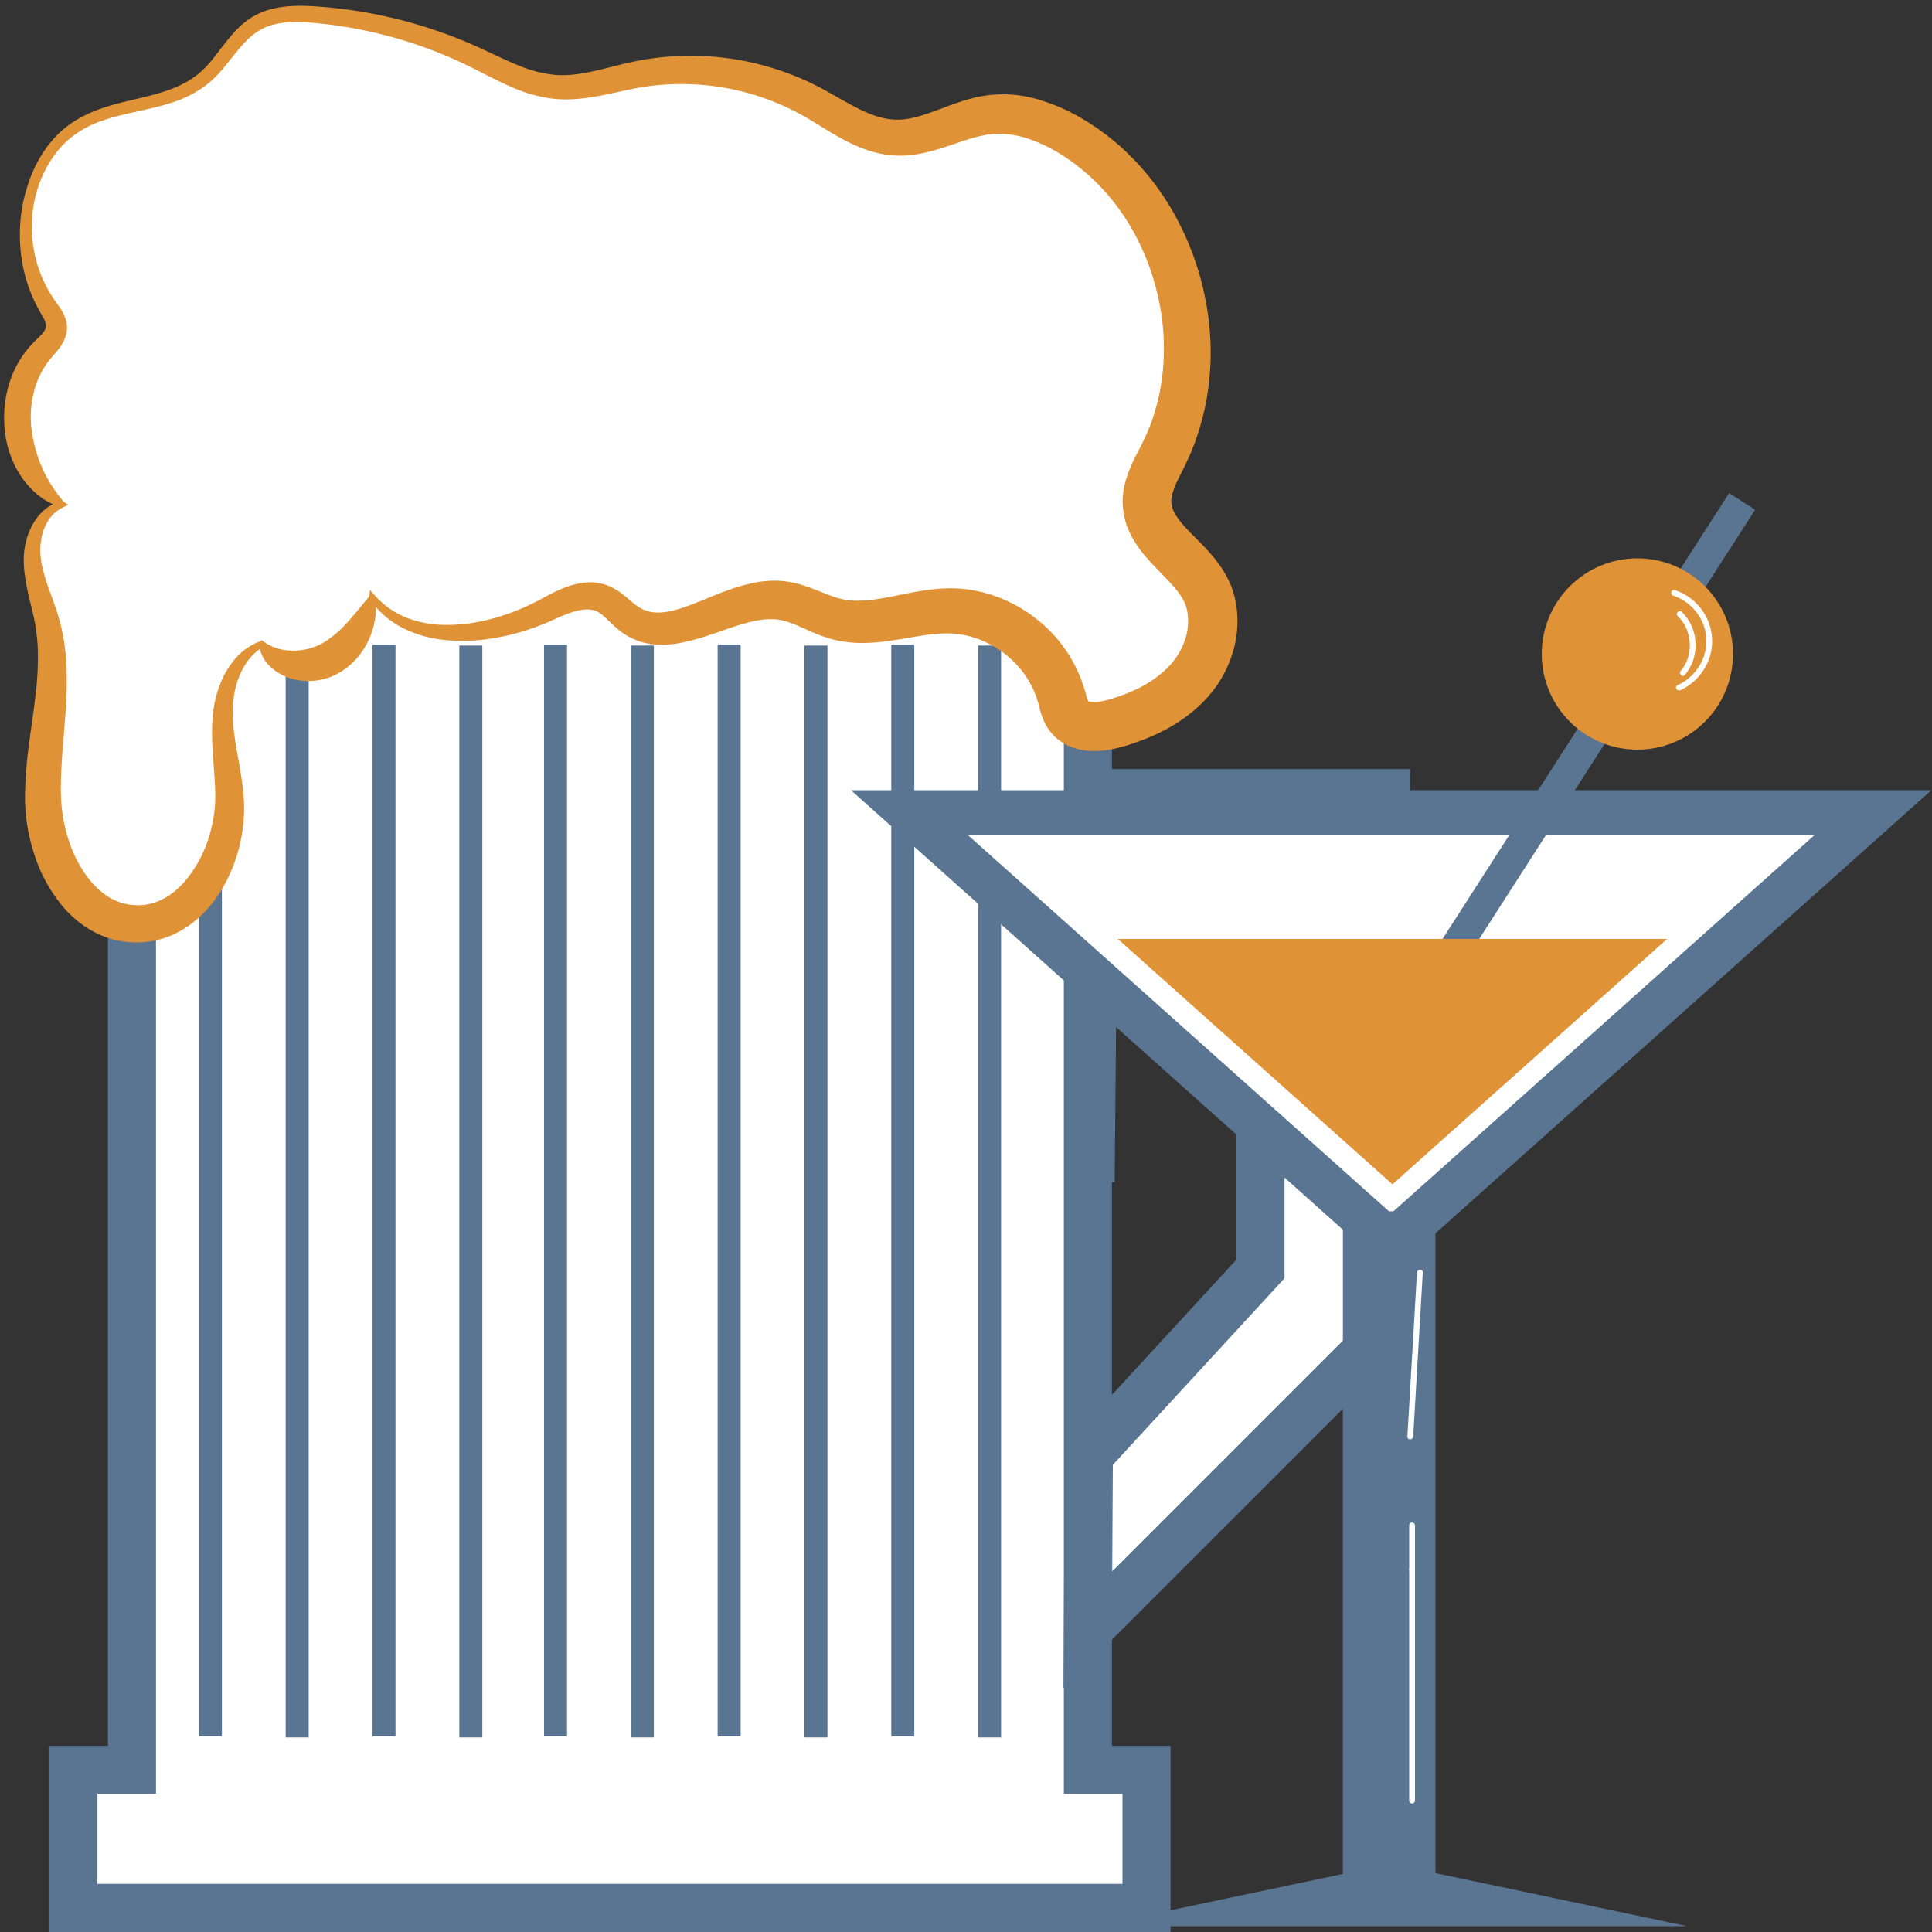
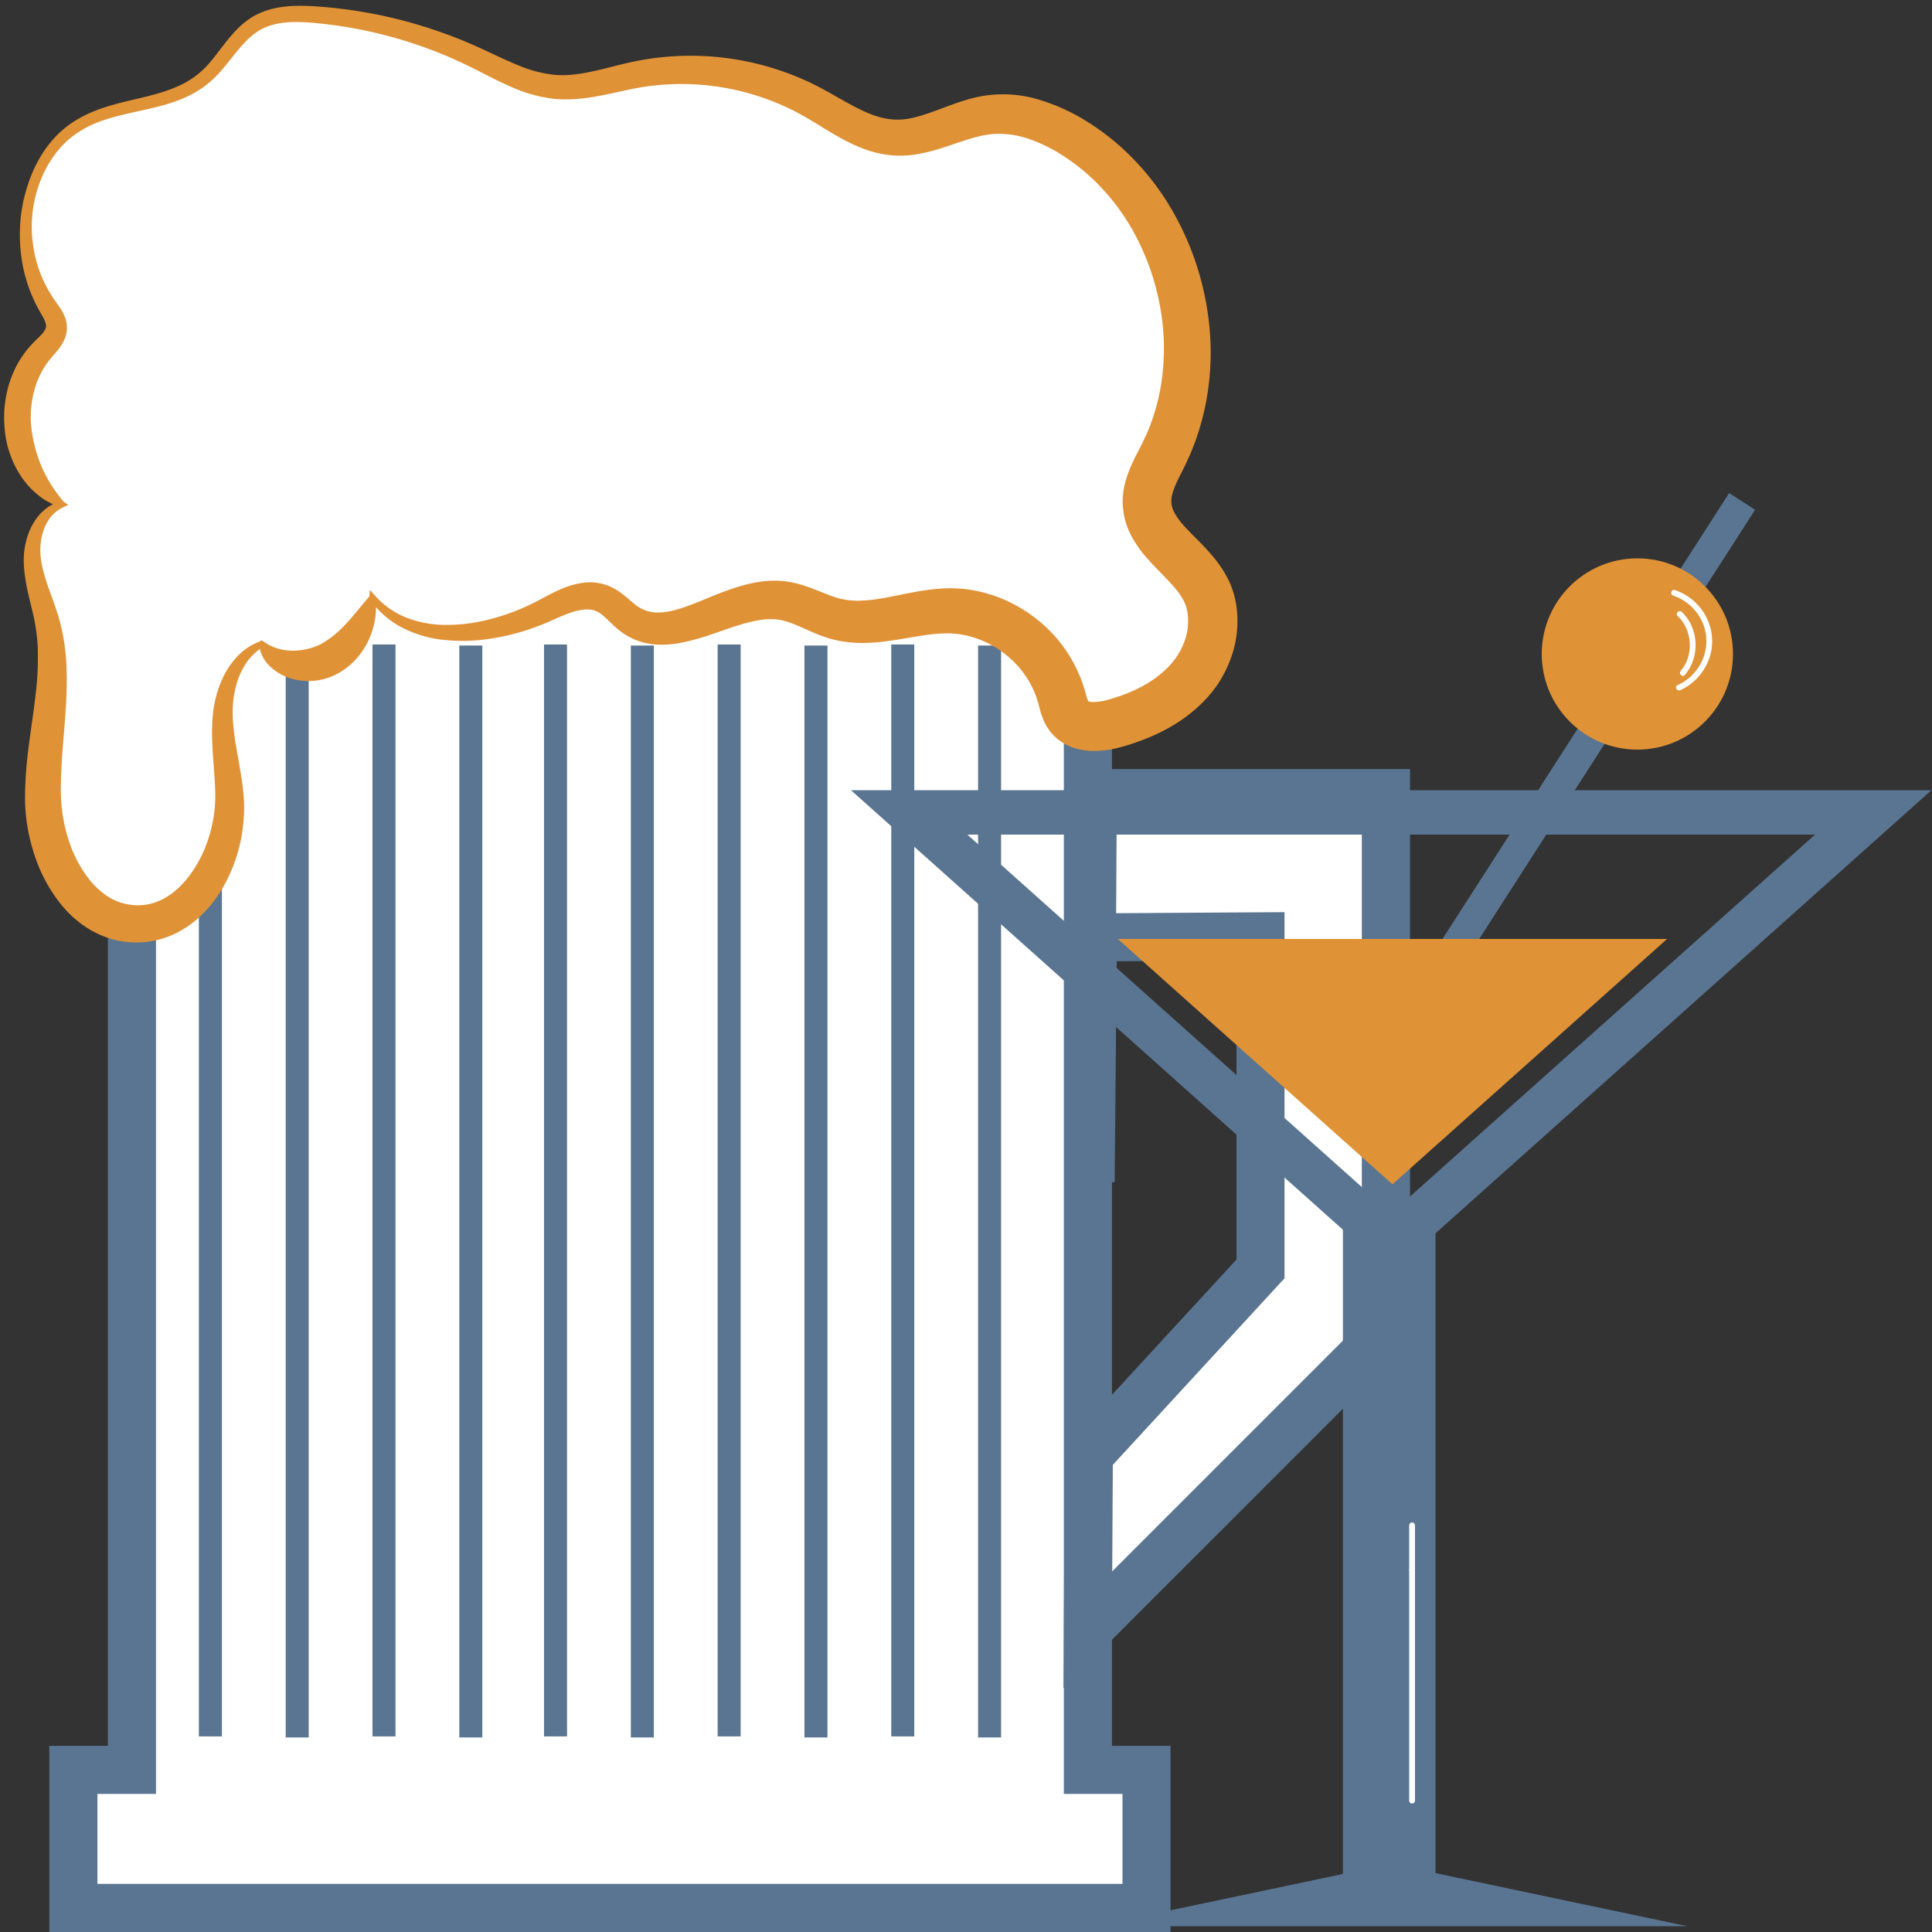
<svg xmlns="http://www.w3.org/2000/svg" viewBox="0 0 1000 1000">
  <rect x="0" y="0" width="1000" height="1000" fill="#333333" stroke="none" />
  <defs>
    <style>.cls-1{fill:#fff;}.cls-2{fill:#5a7592;}.cls-3{fill:#e09236;}</style>
  </defs>
  <g id="kreis">
    <polygon class="cls-1" points="563.09 916.09 563.09 301.11 68.29 301.11 68.29 916.09 37.98 916.09 37.98 987.55 593.41 987.55 593.41 916.09 563.09 916.09" />
    <path class="cls-2" d="M605.86,1000H25.53V903.64H55.84v-615h519.7v615h30.32ZM50.43,975.1H581V928.54H550.64v-615H80.74v615H50.43Z" />
    <rect class="cls-2" x="102.94" y="333.59" width="11.91" height="565.17" />
    <rect class="cls-2" x="147.87" y="334.13" width="11.91" height="565.17" />
    <rect class="cls-2" x="192.8" y="333.59" width="11.91" height="565.17" />
    <rect class="cls-2" x="237.74" y="334.13" width="11.91" height="565.17" />
    <rect class="cls-2" x="281.59" y="333.59" width="11.91" height="565.17" />
    <rect class="cls-2" x="326.52" y="334.13" width="11.91" height="565.17" />
    <rect class="cls-2" x="371.45" y="333.59" width="11.91" height="565.17" />
    <rect class="cls-2" x="416.38" y="334.13" width="11.91" height="565.17" />
    <rect class="cls-2" x="461.32" y="333.59" width="11.91" height="565.17" />
    <rect class="cls-2" x="506.25" y="334.13" width="11.91" height="565.17" />
    <polygon class="cls-1" points="565.61 410.52 564.44 611.77 565.61 485.16 652.41 484.63 652.41 656.78 563.62 753.32 563.09 843.55 717.38 689.26 717.38 410.52 565.61 410.52" />
    <path class="cls-2" d="M550.46,873.79l.73-125.35L640,651.93V497.16l-62,.38-1.06,114.35L552,611.7l1.24-213.63h176.6V694.42ZM576,758.21l-.32,55.1,129.2-129.2V423H578l-.29,49.67,87.16-.54V661.64Z" />
    <path class="cls-1" d="M20.79,87.12c-11.18,22.32-9.67,50.49,3.83,71.49,2.2,3.43,4.81,7,4.56,11.1-.28,4.68-4.17,8.18-7.36,11.62C1,203.72,6.26,244.67,32,261.1c-11,3.64-16,16.77-15.38,28.29s5.51,22.37,8,33.64c6.48,29.18-2.88,59.41-2.48,89.29s17.51,64.73,47.38,65.86c30.88,1.16,50.59-35.18,49.17-66-.66-14.41-4.17-28.69-3.39-43.09s7.14-29.84,20.28-35.79c6.39,11.61,23.34,14,35,7.65s18.48-19,22.1-31.78c19.94,25.7,60.52,21,89.71,6.64,9.38-4.61,20.13-10,29.7-5.88,5.6,2.44,9.41,7.72,14.51,11.09,22.76,15,51.61-14.12,78.6-10.18,9.9,1.45,18.61,7.32,28.33,9.69,19.08,4.66,38.76-4.64,58.4-4.4,25.89.3,50.45,19.21,57.39,44.15,1,3.65,1.74,7.53,4.07,10.52,5.2,6.67,15.44,5.86,23.58,3.59,15.46-4.29,30.57-11.86,40.53-24.44s13.73-30.82,6.37-45.08c-8.33-16.13-29.3-25.94-30.24-44.08-.49-9.23,4.67-17.66,8.77-25.95,27.39-55.4,6.46-129.89-45.77-162.92-13.2-8.35-28.68-14.32-44.2-12.57-16.68,1.88-31.89,12.47-48.67,11.92-16.06-.52-29.75-11-43.86-18.7a136.52,136.52,0,0,0-90.05-14c-14.13,2.7-28.15,7.69-42.48,6.48-15-1.26-28.55-9.16-42.19-15.6a235.67,235.67,0,0,0-82-21.78C153,6.78,142,6.78,133,11.89c-9.84,5.59-15.51,16.21-23.23,24.51C84.75,63.34,41.91,45,20.79,87.12Z" />
    <path class="cls-3" d="M23.24,88.34a65.44,65.44,0,0,0-6.43,22c-.13,1.91-.37,3.82-.35,5.74,0,1,0,1.92,0,2.87l.15,2.87.08,1.43.17,1.43.34,2.84.52,2.81c.17.94.33,1.88.59,2.8a64.79,64.79,0,0,0,8.91,20.64l1.55,2.32c.56.78,1.16,1.6,1.78,2.5A24.35,24.35,0,0,1,34,165.25a14.83,14.83,0,0,1,.66,4.56,15.48,15.48,0,0,1-.82,4.64,22.75,22.75,0,0,1-4,6.87c-1.44,1.81-2.89,3.32-3.95,4.66a35.58,35.58,0,0,0-3,4.2,43.48,43.48,0,0,0-4.39,9.36,52.35,52.35,0,0,0-2.39,20.74,71.43,71.43,0,0,0,5.13,20.5,67.22,67.22,0,0,0,4.94,9.66,81.42,81.42,0,0,0,6.77,9.28h0l2.39,1.58-2.75,1.33a19.1,19.1,0,0,0-4.9,3.41,19.7,19.7,0,0,0-3.51,4.74,25.06,25.06,0,0,0-2.2,5.51,30.73,30.73,0,0,0-1,5.87,31.51,31.51,0,0,0,.06,5.91,42.47,42.47,0,0,0,1,6,108.12,108.12,0,0,0,3.75,12.11c1.49,4.1,3.05,8.34,4.43,12.83a103.17,103.17,0,0,1,3.07,13.92c.31,2.34.6,4.69.81,7s.36,4.69.37,7l.08,3.49c0,1.17,0,2.31,0,3.47,0,2.32-.08,4.61-.18,6.89-.42,9.15-1.25,18.06-1.94,26.77-.36,4.36-.59,8.65-.77,12.91-.11,2.13-.11,4.22-.17,6.33s0,4.21.11,6.2A81.58,81.58,0,0,0,36,436.23a63.71,63.71,0,0,0,11.05,20,42.08,42.08,0,0,0,7.82,7.17,30.39,30.39,0,0,0,9,4.2,30,30,0,0,0,9.82.87,27.39,27.39,0,0,0,9.51-2.58c6.15-2.8,11.64-8,16-14.27A62.49,62.49,0,0,0,105,441.46a68.71,68.71,0,0,0,4-11.2,75.92,75.92,0,0,0,2.12-11.76c.2-2,.27-4,.3-5.94s-.07-4.17-.17-6.3c-.39-8.52-1.45-17.48-1.5-26.8,0-2.33.07-4.68.23-7,.06-1.17.21-2.36.31-3.53s.29-2.4.51-3.59a57.87,57.87,0,0,1,4.2-13.77,44,44,0,0,1,8-12,31.66,31.66,0,0,1,12-7.76l0,0,.34-.47,1.76,1.17a24,24,0,0,0,8.1,3.55,28.46,28.46,0,0,0,7.67.68,31.21,31.21,0,0,0,13.61-3.58,51.21,51.21,0,0,0,12.22-9.86c4-4.17,7.81-9.18,12.46-14.55l0,0,.3-3.42,2.55,2.87a43.27,43.27,0,0,0,16.63,11.6,56.46,56.46,0,0,0,19.87,3.65,85.83,85.83,0,0,0,20.29-2.26,111.9,111.9,0,0,0,19.49-6.38c3.14-1.35,6.21-2.84,9.2-4.44s6.42-3.47,10-5.06a44.35,44.35,0,0,1,12.09-3.64,25.93,25.93,0,0,1,14.41,2,31.67,31.67,0,0,1,6,3.67c1.7,1.3,3.17,2.58,4.5,3.71s2.53,2.09,3.63,2.84a13.62,13.62,0,0,0,1.65,1l.83.45.85.35a18.35,18.35,0,0,0,7.3,1.35,35.45,35.45,0,0,0,8.48-1.25c6-1.55,12.32-4.28,19-7s13.91-5.55,22.16-7.17a53.41,53.41,0,0,1,13.11-1,49.9,49.9,0,0,1,13.11,2.65c3.95,1.3,7.42,2.78,10.62,4,1.6.63,3.1,1.19,4.56,1.69s2.82.87,4.13,1.16a40.92,40.92,0,0,0,8.27.81,72.86,72.86,0,0,0,9.16-.75c6.4-.9,13.24-2.52,20.73-3.87a114.9,114.9,0,0,1,11.76-1.57c2-.21,4.17-.22,6.27-.28,2.17.09,4.36.13,6.51.35A72.08,72.08,0,0,1,523.27,312a76.93,76.93,0,0,1,20.6,15,72.6,72.6,0,0,1,14.38,21.4c.43,1,.88,2,1.28,3l1.06,3.12c.32,1,.73,2.13,1,3.1l.69,2.54a15.71,15.71,0,0,0,1,2.72c.1.17.13.2.11.16s0-.05,0,0,0-.05,0-.05,0,0,.42.12a8,8,0,0,0,2.06.24,27.53,27.53,0,0,0,7.07-1c.61-.15,1.4-.39,2.17-.62s1.53-.45,2.28-.7c1.52-.48,3-1,4.47-1.57a74.2,74.2,0,0,0,8.45-3.77,56.15,56.15,0,0,0,14.12-10.18l1.41-1.52c.48-.51.88-1.06,1.33-1.58s.8-1.05,1.2-1.57a17.84,17.84,0,0,0,1.11-1.62,36,36,0,0,0,3.52-7.05,30.61,30.61,0,0,0,1.69-14.79,20.77,20.77,0,0,0-2-6.42,38,38,0,0,0-4.39-6.43c-1.92-2.27-4.18-4.63-6.61-7.14s-5.15-5.25-7.86-8.32a60.82,60.82,0,0,1-7.89-11,43.84,43.84,0,0,1-3.09-7.09c-.37-1.3-.71-2.62-1-3.94s-.4-2.71-.57-4.06a32.59,32.59,0,0,1,.13-8.15,43.06,43.06,0,0,1,1.64-7.35,77,77,0,0,1,5-11.82l2.49-4.84c.8-1.52,1.42-2.93,2.11-4.38.33-.72.7-1.42,1-2.16l.91-2.22.91-2.21.79-2.26a107.53,107.53,0,0,0,4.73-18.65,119.43,119.43,0,0,0-.29-38.84,127.43,127.43,0,0,0-12.41-37.14,113.48,113.48,0,0,0-23.48-31.06A106.78,106.78,0,0,0,549.28,80a79.75,79.75,0,0,0-17-8.19,47.64,47.64,0,0,0-17.34-2.51c-5.59.27-11.7,2.07-18.35,4.3s-13.9,4.9-22.2,6.27a51.72,51.72,0,0,1-13,.5,54.27,54.27,0,0,1-12.61-2.73c-7.94-2.71-14.65-6.66-20.93-10.42-3.13-1.89-6.15-3.79-9.11-5.55-1.48-.87-2.95-1.73-4.43-2.51s-2.93-1.63-4.46-2.33a129.1,129.1,0,0,0-79.05-11.47c-6.73,1.19-13.68,3-21,4.33s-15.17,2.29-23.2,1.45a75.75,75.75,0,0,1-22.38-6.34c-6.89-3-13.28-6.45-19.59-9.6A229.05,229.05,0,0,0,164,12c-7-.69-13.86-1-20.24.24a30,30,0,0,0-8.92,3.15,34.61,34.61,0,0,0-7.57,6c-4.72,4.77-8.73,10.73-13.76,16.31a50.43,50.43,0,0,1-8.62,7.66,56.69,56.69,0,0,1-10,5.52c-7,3-14.18,4.65-21.21,6.22s-13.94,3-20.46,5.28A52.38,52.38,0,0,0,35.55,72.2c-1.3,1.08-2.46,2.31-3.65,3.51-.57.62-1.1,1.28-1.66,1.92-.27.33-.56.64-.82,1l-.76,1A62.56,62.56,0,0,0,23.24,88.34Zm-4.9-2.45a67.77,67.77,0,0,1,5.8-9.61L25,75.13c.28-.37.59-.73.89-1.09.61-.73,1.2-1.47,1.83-2.17a52.59,52.59,0,0,1,4-4A51.61,51.61,0,0,1,41,61.25a69.61,69.61,0,0,1,10.23-4.67c7-2.55,14.14-4.11,21.09-5.77S86,47.4,92.18,44.6a44.88,44.88,0,0,0,16-11.74c4.49-5.14,8.41-11.23,13.66-16.82A42.39,42.39,0,0,1,131,8.56a38.14,38.14,0,0,1,11.17-4.27c7.71-1.67,15.35-1.42,22.61-.89A242.76,242.76,0,0,1,208,10.48a247,247,0,0,1,41.34,14.76c6.62,3.06,13,6.22,19.32,8.73a64,64,0,0,0,19,4.81c6.28.46,12.81-.46,19.52-1.93s13.62-3.47,21-5A144.58,144.58,0,0,1,417,41.69c1.76.74,3.44,1.65,5.16,2.48s3.38,1.73,5,2.62c3.27,1.79,6.39,3.6,9.46,5.31,6.1,3.42,12,6.53,17.74,8.24a35.72,35.72,0,0,0,8.41,1.55,33.15,33.15,0,0,0,8.39-.63c5.85-1.15,12.06-3.56,18.93-6.13,3.44-1.27,7.05-2.56,10.91-3.67a63.7,63.7,0,0,1,37.46.35,100.35,100.35,0,0,1,22,9.77,128.43,128.43,0,0,1,19,13.85,135.66,135.66,0,0,1,29,36.54,149.06,149.06,0,0,1,18.15,67.12,138.21,138.21,0,0,1-1.44,23.5,130.87,130.87,0,0,1-5.53,23.07l-.95,2.82-1.09,2.78-1.1,2.78c-.37.93-.81,1.82-1.21,2.73-.83,1.81-1.66,3.68-2.51,5.34l-2.38,4.74a54.27,54.27,0,0,0-3.36,8,16.46,16.46,0,0,0-.68,3.13,8,8,0,0,0,0,2.58c.09.41.06.84.17,1.25a11.33,11.33,0,0,1,.34,1.27,19,19,0,0,0,1.26,2.73,36.27,36.27,0,0,0,4.7,6.35c2.06,2.29,4.41,4.67,7,7.25s5.29,5.42,8,8.63a63.12,63.12,0,0,1,7.64,11.35,46.49,46.49,0,0,1,4.45,14A55.84,55.84,0,0,1,637,340.9a62.12,62.12,0,0,1-6,12.17c-.62,1-1.23,1.92-1.93,2.82s-1.34,1.88-2.07,2.7-1.41,1.71-2.15,2.52l-2.27,2.4a81.61,81.61,0,0,1-20.66,14.84,101.3,101.3,0,0,1-11.2,4.92c-1.89.7-3.79,1.36-5.7,2-.95.31-1.9.6-2.86.86s-1.88.55-3,.83a50.32,50.32,0,0,1-14.2,1.71,32.67,32.67,0,0,1-8.54-1.38,26.38,26.38,0,0,1-9.06-4.8c-.69-.59-1.39-1.19-2-1.84s-1.22-1.36-1.8-2.06a26.27,26.27,0,0,1-2.75-4.38,39.15,39.15,0,0,1-2.66-7.39l-.69-2.66c-.19-.77-.43-1.35-.63-2l-.62-2-.8-1.93a49,49,0,0,0-9.26-14.26,52.26,52.26,0,0,0-13.79-10.52,48.46,48.46,0,0,0-16.29-5.26c-1.4-.18-2.81-.2-4.22-.35-1.47,0-2.92,0-4.47.06a94.37,94.37,0,0,0-9.59,1c-6.66,1-13.84,2.45-21.68,3.33a88,88,0,0,1-12.29.53,63,63,0,0,1-13-1.86c-2.17-.59-4.21-1.28-6.15-2s-3.73-1.5-5.44-2.25c-3.42-1.51-6.5-2.95-9.33-4a35.66,35.66,0,0,0-4.05-1.31c-.65-.18-1.26-.3-1.88-.43l-1.9-.28a33.46,33.46,0,0,0-8.3.24c-5.91.84-12.29,2.92-19,5.24S361,331,353,332.59a51.91,51.91,0,0,1-12.84,1.06,33.83,33.83,0,0,1-13.5-3.49l-1.58-.8c-.5-.29-1-.61-1.48-.92a28.93,28.93,0,0,1-2.86-2,60,60,0,0,1-4.59-4.08c-2.63-2.56-4.76-4.6-6.6-5.57-.44-.28-.95-.42-1.42-.67a12.57,12.57,0,0,0-1.55-.41,12.8,12.8,0,0,0-3.57-.25,31.09,31.09,0,0,0-8.6,2c-3.06,1.08-6.19,2.5-9.5,4s-7,2.89-10.53,4.1a116.72,116.72,0,0,1-21.88,5.21,91.29,91.29,0,0,1-22.53.46,60.73,60.73,0,0,1-21.73-6.33,46.14,46.14,0,0,1-16.83-14.76l2.84-.55v0a35.07,35.07,0,0,1-.14,10.92,41.38,41.38,0,0,1-3.23,10.64,39.47,39.47,0,0,1-6.37,9.76,36.8,36.8,0,0,1-9.53,7.65,31.82,31.82,0,0,1-24.74,2.51,26.43,26.43,0,0,1-10.69-6.36,17.79,17.79,0,0,1-5.36-10.67l2.1.7h0a28.7,28.7,0,0,0-8.86,8.47,40,40,0,0,0-5.07,11.08,52.69,52.69,0,0,0-1.88,12.08,78.12,78.12,0,0,0,.64,12.42c.47,4.2,1.21,8.46,2,12.79s1.54,8.77,2.19,13.34c.34,2.28.59,4.61.79,7s.28,4.91.24,7.36a82,82,0,0,1-1.52,14.58,81.15,81.15,0,0,1-10.66,27.52,62.43,62.43,0,0,1-9.6,12,52.41,52.41,0,0,1-13,9.43,45.91,45.91,0,0,1-15.93,4.73A47.81,47.81,0,0,1,59,486.39,49.62,49.62,0,0,1,44,479.56a57.93,57.93,0,0,1-11.81-10.7,80.49,80.49,0,0,1-14.37-26.41,94.86,94.86,0,0,1-4.87-29,205,205,0,0,1,2-27.68c1.1-9,2.53-17.65,3.46-26.2a155.1,155.1,0,0,0,1.09-25.27A104,104,0,0,0,18,322c-.78-4.11-1.9-8.34-2.93-12.75a105.44,105.44,0,0,1-2.48-13.74,51.52,51.52,0,0,1-.26-7.28,36.73,36.73,0,0,1,1-7.34,35,35,0,0,1,2.35-7,29.89,29.89,0,0,1,3.8-6.32,24.57,24.57,0,0,1,5.39-5.09,20.86,20.86,0,0,1,6.7-3l-.37,2.91h0a33.17,33.17,0,0,1-11.46-6.14,43.66,43.66,0,0,1-8.92-9.81,52.3,52.3,0,0,1-8.45-25.09,59.24,59.24,0,0,1,.32-13.37A57.41,57.41,0,0,1,6,195a52.55,52.55,0,0,1,6.45-11.93,48.62,48.62,0,0,1,4.37-5.23c1.56-1.68,3-2.93,4.16-4.16a13.53,13.53,0,0,0,2.41-3.17,3.77,3.77,0,0,0,.39-2.56,14.2,14.2,0,0,0-1.68-4.11l-1.46-2.54-1.52-2.82a77.09,77.09,0,0,1-7.83-24,84.49,84.49,0,0,1-.18-24.9c.12-1,.36-2,.53-3.06s.32-2,.59-3c.5-2,.93-4,1.61-6A75.58,75.58,0,0,1,18.34,85.89Z" />
-     <polygon class="cls-1" points="466 419 719.15 641.43 970 423 466 419" />
    <path class="cls-2" d="M720.08,658.83,440.45,409H999.72ZM500.71,432,720.08,628,939.45,432Z" />
    <polygon class="cls-2" points="720.08 964.69 566.83 997 873.33 997 720.08 964.69" />
    <rect class="cls-2" x="695.08" y="627" width="47.92" height="351.5" />
    <rect class="cls-2" x="663.76" y="378" width="308.47" height="16" transform="matrix(0.54, -0.84, 0.84, 0.54, 52.48, 867.76)" />
    <circle class="cls-3" cx="847.5" cy="338.5" r="49.5" />
    <polygon class="cls-3" points="720.73 613 862.88 486 578.58 486 720.73 613" />
    <path class="cls-1" d="M866.11,308.3A25.53,25.53,0,0,1,882,324.22a24.55,24.55,0,0,1-3.57,22.15,24.89,24.89,0,0,1-10.16,8.27c-1.76.79-.24,3.37,1.51,2.59a28.49,28.49,0,0,0,15.87-19.8,27.56,27.56,0,0,0-6.67-24.1,27.86,27.86,0,0,0-12.11-7.92c-1.84-.6-2.63,2.3-.8,2.89Z" />
    <path class="cls-1" d="M868.34,318.85c7.69,7.18,8.53,20.4,1.59,28.39-1.26,1.45.85,3.58,2.12,2.12,8-9.18,7.35-24.29-1.58-32.63-1.41-1.32-3.54.8-2.13,2.12Z" />
-     <path class="cls-1" d="M733.43,658.68l-3.86,66-1.11,18.86c-.11,1.93,2.89,1.92,3,0l3.87-66,1.1-18.86c.11-1.93-2.89-1.93-3,0Z" />
    <path class="cls-1" d="M730.89,814a1.5,1.5,0,0,0,0-3,1.5,1.5,0,0,0,0,3Z" />
    <path class="cls-1" d="M729.39,789.55V932a1.5,1.5,0,0,0,3,0V789.55a1.5,1.5,0,0,0-3,0Z" />
  </g>
</svg>